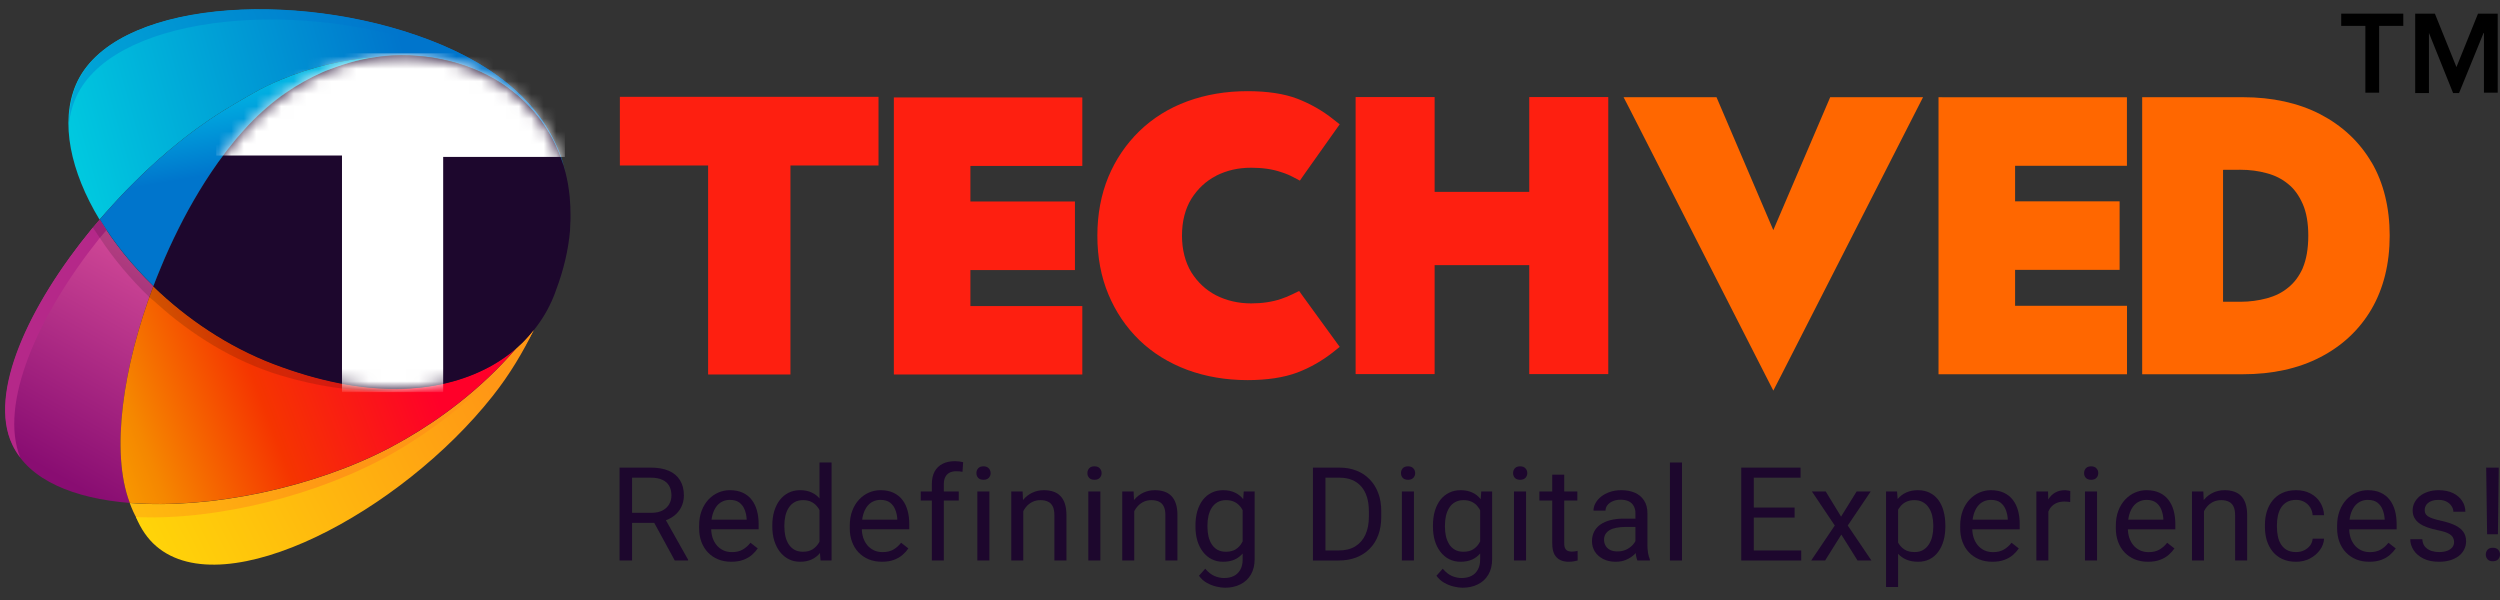
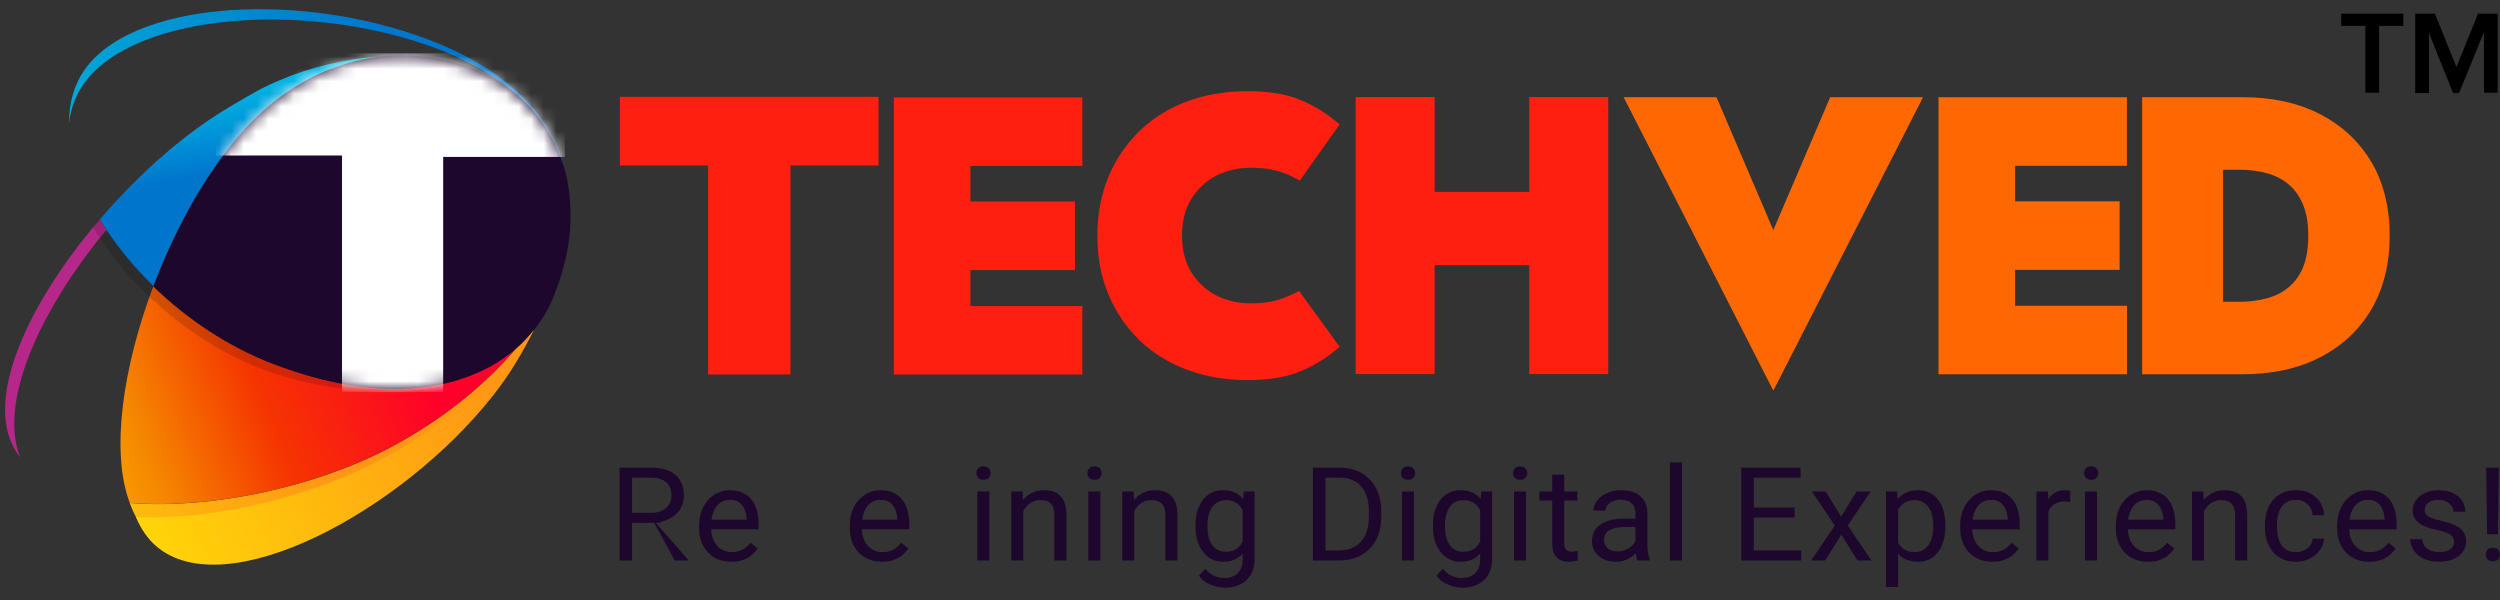
<svg xmlns="http://www.w3.org/2000/svg" width="200" height="48" viewBox="0 0 200 48" fill="none">
  <rect x="0" y="0" width="200" height="48" fill="#333333" stroke="none" />
  <g clip-path="url(#clip0_4099_60082)">
-     <path d="M45.245 13.802C44.454 10.707 42.572 8.225 40.066 6.625C37.227 4.805 33.619 4.113 30.174 4.541C30.494 4.514 30.807 4.498 31.125 4.488C30.354 4.531 29.585 4.636 28.836 4.792C28.791 4.801 28.752 4.811 28.712 4.821C28.47 4.873 28.228 4.931 28.002 4.989C27.816 5.038 27.63 5.092 27.449 5.152C27.381 5.172 27.319 5.198 27.256 5.218C27.279 5.219 27.302 5.203 27.33 5.198C27.273 5.218 27.211 5.238 27.154 5.259C26.827 5.364 26.509 5.486 26.192 5.613C26.084 5.654 25.982 5.7 25.874 5.746C25.846 5.757 25.812 5.761 25.784 5.771C25.863 5.735 25.943 5.699 26.022 5.663C27.323 5.092 28.721 4.726 30.146 4.551C28.814 4.651 27.483 4.857 26.187 5.166C24.919 5.475 23.675 5.869 22.472 6.377C21.717 6.695 20.961 7.046 20.248 7.461C20.065 7.565 19.882 7.67 19.7 7.77C19.083 8.126 18.478 8.478 17.872 8.852C17.683 8.967 17.5 9.083 17.317 9.205C17.134 9.321 16.945 9.448 16.761 9.57C16.389 9.824 16.021 10.084 15.654 10.349C15.407 10.53 15.159 10.716 14.918 10.903C14.475 11.249 14.037 11.602 13.598 11.971C13.518 12.029 13.437 12.099 13.356 12.174C13.172 12.329 12.981 12.495 12.796 12.661C12.756 12.688 12.716 12.72 12.68 12.763C12.455 12.956 12.236 13.155 12.021 13.359C11.778 13.579 11.541 13.799 11.32 14.02C11.14 14.192 10.961 14.364 10.787 14.542C10.3 15.015 9.834 15.495 9.38 15.992C9.252 16.127 9.129 16.262 9.007 16.398C8.809 16.608 8.622 16.819 8.436 17.03C8.278 17.208 8.121 17.387 7.963 17.571C5.647 13.741 4.783 9.782 6.071 6.773C8.945 0.099 23.516 -0.909 34.302 3.189C41.07 5.763 44.222 9.619 45.245 13.802Z" fill="url(#paint0_linear_4099_60082)" />
    <path d="M42.71 26.399C41.814 28.076 40.702 29.84 39.235 31.573C31.605 40.553 17.22 47.625 11.844 42.644C11.187 42.032 10.727 41.197 10.379 40.239C16.858 40.761 25.188 38.983 31.229 35.797C31.622 35.588 32.027 35.363 32.455 35.117C35.133 33.57 38.422 31.207 41.285 27.883C41.649 27.567 41.986 27.238 42.306 26.882C42.446 26.725 42.581 26.568 42.71 26.405L42.71 26.399Z" fill="url(#paint1_linear_4099_60082)" />
-     <path d="M10.379 40.236C5.927 39.875 2.342 38.429 0.999 35.604C-1.027 31.355 2.558 23.909 7.988 17.557C9.106 19.406 10.561 21.218 12.273 22.883C9.818 29.382 8.838 36.173 10.379 40.23L10.379 40.236Z" fill="url(#paint2_linear_4099_60082)" />
    <path d="M41.287 27.872C38.424 31.197 35.134 33.559 32.457 35.106C32.028 35.359 31.623 35.584 31.23 35.787C25.196 38.973 16.859 40.751 10.381 40.229C8.839 36.171 9.819 29.381 12.274 22.881C12.274 22.881 12.273 22.898 12.273 22.904C14.948 25.495 18.247 27.718 21.878 29.11C29.262 31.931 35.106 31.517 39.143 29.345C39.228 29.298 39.314 29.251 39.399 29.204C40.067 28.821 40.704 28.376 41.287 27.867L41.287 27.872Z" fill="url(#paint3_linear_4099_60082)" />
    <path d="M45.63 17.714L45.628 17.77C45.624 17.876 45.62 17.988 45.615 18.1C45.611 18.211 45.607 18.328 45.602 18.446C45.471 19.962 45.103 21.575 44.469 23.245C44.418 23.406 44.356 23.565 44.289 23.725C43.894 24.7 43.363 25.596 42.712 26.405C42.583 26.568 42.449 26.725 42.309 26.881C41.988 27.238 41.646 27.566 41.288 27.883C40.704 28.392 40.073 28.837 39.4 29.22C39.314 29.267 39.229 29.314 39.143 29.361C35.107 31.533 29.262 31.947 21.878 29.125C18.247 27.734 14.949 25.51 12.273 22.919C12.273 22.919 12.274 22.908 12.274 22.903C12.455 22.418 12.646 21.938 12.843 21.459C12.954 21.189 13.07 20.92 13.187 20.656C13.419 20.122 13.657 19.595 13.906 19.067C14.161 18.54 14.421 18.03 14.68 17.52C14.813 17.262 14.951 17.01 15.089 16.764C15.365 16.26 15.652 15.773 15.938 15.292C16.587 14.226 17.268 13.212 17.98 12.266C18.145 12.049 18.309 11.832 18.479 11.631C18.643 11.425 18.813 11.219 18.983 11.019C19.275 10.672 19.578 10.342 19.875 10.018C20.794 9.063 21.804 8.191 22.889 7.432C23.99 6.664 25.177 6.004 26.429 5.527C26.718 5.415 27.012 5.314 27.306 5.219C27.295 5.219 27.278 5.224 27.266 5.229C27.435 5.196 27.605 5.119 27.775 5.069C27.973 5.01 28.175 4.962 28.373 4.913C28.773 4.817 29.178 4.732 29.589 4.652C29.78 4.615 29.977 4.583 30.173 4.557C33.617 4.124 37.225 4.827 40.064 6.641C42.571 8.241 44.447 10.723 45.244 13.819C45.278 13.954 45.306 14.089 45.34 14.23C45.373 14.377 45.401 14.524 45.429 14.67C45.488 15.019 45.536 15.362 45.573 15.71C45.62 16.232 45.645 16.747 45.642 17.267C45.636 17.424 45.641 17.581 45.635 17.737L45.63 17.714Z" fill="#1D072D" />
    <path d="M30.152 4.546C30.113 4.55 30.073 4.554 30.034 4.564L29.984 4.562C30.04 4.553 30.096 4.549 30.152 4.546Z" fill="#3D67A6" />
    <path d="M30.033 4.561C28.647 4.743 27.301 5.195 26.038 5.672C25.953 5.702 25.878 5.744 25.799 5.78C23.811 6.672 21.871 7.9 19.875 10.005C19.578 10.329 19.275 10.659 18.983 11.005C18.971 11.011 18.965 11.022 18.96 11.027C18.93 11.059 18.907 11.092 18.878 11.124C18.743 11.287 18.614 11.45 18.485 11.618C18.315 11.819 18.151 12.036 17.986 12.254C17.269 13.194 16.588 14.208 15.938 15.279C15.652 15.755 15.365 16.247 15.089 16.745C14.951 16.997 14.813 17.249 14.68 17.507C14.415 18.011 14.155 18.527 13.906 19.054C13.652 19.576 13.414 20.109 13.181 20.637C13.07 20.907 12.954 21.176 12.843 21.446C12.641 21.919 12.455 22.399 12.269 22.878C10.552 21.219 9.103 19.402 7.984 17.558C8.142 17.374 8.294 17.195 8.452 17.017C8.639 16.8 8.825 16.589 9.023 16.379C9.146 16.249 9.268 16.114 9.396 15.979C9.845 15.482 10.316 15.002 10.797 14.529C10.971 14.351 11.151 14.179 11.331 14.007C11.557 13.786 11.794 13.566 12.037 13.346C12.246 13.141 12.466 12.943 12.691 12.75C12.726 12.707 12.754 12.697 12.806 12.654C12.991 12.488 13.182 12.321 13.367 12.166C13.442 12.091 13.523 12.021 13.603 11.963C14.042 11.594 14.485 11.242 14.923 10.895C15.17 10.709 15.417 10.522 15.664 10.342C15.716 10.305 15.762 10.273 15.813 10.236C16.129 10.007 16.45 9.785 16.771 9.562C16.955 9.44 17.144 9.313 17.327 9.197C17.505 9.076 17.688 8.965 17.876 8.849C18.482 8.475 19.088 8.118 19.704 7.767C19.887 7.668 20.064 7.563 20.247 7.458C20.966 7.044 21.716 6.687 22.477 6.375C23.68 5.867 24.923 5.473 26.191 5.163C27.431 4.864 28.706 4.661 29.983 4.559L30.033 4.561Z" fill="url(#paint4_linear_4099_60082)" />
    <path d="M8.521 18.41L7.979 17.567C7.979 17.567 7.394 18.244 7.371 18.271C2.289 24.435 -0.968 31.463 0.975 35.547C1.15 35.923 1.366 36.272 1.616 36.595C-0.086 32.347 2.952 25.338 7.949 19.071C7.961 19.054 8.101 18.886 8.515 18.416L8.521 18.41Z" fill="#B52889" />
    <path d="M44.865 12.502C44.865 12.502 44.85 12.463 44.845 12.44C44.835 12.412 44.83 12.383 44.815 12.36C44.774 12.247 44.734 12.139 44.688 12.026C44.688 12.02 44.683 12.014 44.677 12.009C43.253 8.537 40.118 5.397 34.352 3.192C23.573 -0.929 8.991 0.063 6.129 6.72C5.718 7.671 5.521 8.721 5.523 9.834C5.597 9.227 5.743 8.634 5.959 8.078C8.591 1.322 23.125 -0.174 34.036 3.56C36.918 4.548 39.171 5.781 40.892 7.189C40.903 7.2 40.919 7.212 40.93 7.224C41.028 7.294 41.131 7.377 41.223 7.458C41.44 7.629 41.65 7.81 41.85 8.003C41.99 8.131 42.124 8.259 42.248 8.398C42.913 9.083 43.493 9.844 43.969 10.678C43.985 10.701 44 10.73 44.016 10.759C44.09 10.879 44.147 10.993 44.215 11.113C44.288 11.25 44.355 11.387 44.417 11.523C44.474 11.643 44.519 11.757 44.571 11.876C44.581 11.893 44.586 11.904 44.591 11.921C44.612 11.956 44.622 11.99 44.643 12.024C44.668 12.092 44.705 12.166 44.73 12.234C44.791 12.388 44.852 12.541 44.908 12.7C44.973 12.887 45.033 13.068 45.093 13.255C45.025 13 44.93 12.7 44.873 12.53L44.865 12.502Z" fill="url(#paint5_linear_4099_60082)" />
    <path opacity="0.15" d="M21.868 29.094C21.389 28.902 20.916 28.711 20.456 28.503C20.302 28.43 20.143 28.362 19.989 28.284C19.918 28.248 19.852 28.217 19.776 28.181C19.584 28.089 19.403 27.999 19.217 27.896C19.14 27.854 19.064 27.823 18.987 27.776C18.911 27.734 18.839 27.697 18.757 27.655C18.741 27.643 18.719 27.631 18.703 27.619C18.533 27.529 18.38 27.439 18.216 27.349C18.091 27.277 17.959 27.205 17.84 27.128C17.725 27.062 17.605 26.985 17.49 26.913C17.25 26.764 17.01 26.621 16.776 26.461C16.618 26.365 16.471 26.265 16.319 26.164C16.248 26.111 16.177 26.069 16.107 26.016C15.96 25.915 15.813 25.814 15.672 25.708C15.536 25.619 15.411 25.525 15.286 25.425C15.145 25.325 15.009 25.224 14.874 25.119C14.527 24.859 14.196 24.589 13.866 24.308C13.71 24.179 13.553 24.045 13.407 23.91C13.218 23.752 13.04 23.589 12.862 23.42C12.663 23.233 12.463 23.047 12.269 22.86C12.27 22.855 12.27 22.849 12.27 22.844L12.264 22.843C11.888 22.471 11.523 22.099 11.174 21.717C11.019 21.554 10.869 21.386 10.724 21.219C10.564 21.039 10.403 20.854 10.254 20.669C9.63 19.924 9.051 19.153 8.544 18.384C8.444 18.24 8.354 18.091 8.259 17.948C8.164 17.804 8.075 17.661 7.985 17.518C7.874 17.654 7.763 17.778 7.647 17.913C7.57 18.005 7.494 18.098 7.418 18.195C7.624 18.5 7.841 18.816 7.978 19.017C9.017 20.611 10.42 22.303 11.934 23.753C12.133 23.951 12.313 24.059 12.523 24.262C15.285 26.762 18.72 28.912 22.446 30.033C28.666 31.915 32.734 31.076 32.734 31.076C32.734 31.076 27.866 31.521 21.856 29.099L21.868 29.094Z" fill="#0D0D0C" />
    <path d="M42.702 26.4C41.866 28.107 40.82 29.912 39.406 31.693C32.096 40.937 18.033 48.479 12.489 43.687C11.808 43.102 11.269 42.309 10.875 41.366C17.368 41.659 25.632 39.588 31.552 36.19C31.934 35.97 32.334 35.728 32.752 35.464C35.372 33.825 38.582 31.348 41.326 27.924C41.679 27.597 42.005 27.251 42.315 26.888C42.45 26.726 42.579 26.569 42.702 26.4Z" fill="url(#paint6_linear_4099_60082)" />
    <mask id="mask0_4099_60082" style="mask-type:alpha" maskUnits="userSpaceOnUse" x="12" y="4" width="34" height="28">
      <path d="M45.63 17.711L45.628 17.767C45.624 17.873 45.62 17.985 45.615 18.096C45.611 18.208 45.606 18.325 45.602 18.442C45.471 19.959 45.102 21.572 44.469 23.242C44.418 23.402 44.356 23.562 44.289 23.722C43.894 24.696 43.363 25.593 42.712 26.401C42.583 26.564 42.449 26.721 42.309 26.878C41.988 27.235 41.646 27.563 41.288 27.879C40.704 28.388 40.073 28.834 39.4 29.216C39.314 29.263 39.229 29.31 39.143 29.357C35.107 31.529 29.263 31.943 21.878 29.121C18.247 27.729 14.949 25.506 12.273 22.915C12.273 22.915 12.274 22.904 12.274 22.898C12.455 22.413 12.646 21.934 12.843 21.455C12.954 21.185 13.07 20.915 13.186 20.651C13.419 20.118 13.657 19.59 13.906 19.063C14.161 18.536 14.42 18.026 14.68 17.515C14.813 17.258 14.951 17.006 15.088 16.759C15.365 16.255 15.651 15.769 15.938 15.287C16.587 14.222 17.268 13.208 17.98 12.262C18.144 12.045 18.309 11.827 18.479 11.627C18.643 11.421 18.812 11.215 18.982 11.014C19.274 10.668 19.578 10.338 19.875 10.014C20.793 9.059 21.804 8.186 22.888 7.428C23.989 6.659 25.176 6 26.428 5.523C26.717 5.411 27.011 5.31 27.305 5.215C27.294 5.215 27.277 5.22 27.266 5.225C27.434 5.192 27.605 5.115 27.774 5.065C27.972 5.006 28.175 4.958 28.372 4.909C28.772 4.813 29.177 4.728 29.588 4.648C29.779 4.611 29.976 4.579 30.172 4.553C33.617 4.12 37.224 4.823 40.064 6.638C42.571 8.238 44.446 10.72 45.243 13.815C45.277 13.951 45.305 14.086 45.339 14.227C45.373 14.374 45.401 14.52 45.428 14.667C45.488 15.016 45.536 15.359 45.573 15.707C45.62 16.229 45.645 16.744 45.642 17.264C45.636 17.42 45.641 17.577 45.635 17.733L45.63 17.711Z" fill="#1D072D" />
    </mask>
    <g mask="url(#mask0_4099_60082)">
      <path d="M45.155 12.553H35.454V31.371H27.359V12.441H17.301V4.266H45.192V12.553H45.155Z" fill="white" />
    </g>
    <path d="M189.724 12.991C188.759 11.339 187.369 10.049 185.611 9.133C183.87 8.237 181.786 7.776 179.425 7.776H171.375V29.94H179.425C181.786 29.94 183.87 29.485 185.611 28.582C187.369 27.679 188.759 26.377 189.724 24.724C190.689 23.06 191.175 21.082 191.175 18.852C191.175 16.622 190.689 14.625 189.724 12.979V12.991ZM184.221 21.45C183.932 22.095 183.544 22.617 183.058 23.004C182.573 23.41 182.007 23.686 181.349 23.864C180.679 24.043 179.971 24.141 179.246 24.141H177.844V13.587L179.246 13.581C179.971 13.581 180.679 13.673 181.343 13.857C181.994 14.029 182.567 14.318 183.04 14.711C183.532 15.098 183.919 15.639 184.214 16.308C184.515 16.978 184.663 17.838 184.663 18.864C184.663 19.89 184.509 20.768 184.214 21.456L184.221 21.45Z" fill="#FF6700" />
    <path d="M141.865 18.409L137.321 7.776H129.893H129.887L130.391 8.753L141.274 30.093L141.865 31.248L142.461 30.093L153.345 8.753L153.843 7.776H153.837H146.416L141.865 18.409Z" fill="#FF6700" />
    <path d="M170.154 13.255V7.782H155.746L155.082 7.776V29.94H170.16V24.466H161.207V21.591H169.569V16.106H161.207V13.262H170.16L170.154 13.255Z" fill="#FF6700" />
    <path fill-rule="evenodd" clip-rule="evenodd" d="M122.34 7.764V15.35H114.77V7.764H108.449V29.927H114.77V21.211H122.34V29.927H128.661V7.764H122.34Z" fill="#FE1F10" />
    <path fill-rule="evenodd" clip-rule="evenodd" d="M97.295 14.056C98.15 13.626 99.06 13.418 100.099 13.418C101.003 13.418 101.809 13.534 102.485 13.768C102.854 13.884 103.173 14.013 103.475 14.179L103.991 14.45L104.323 13.97L106.808 10.463L107.176 9.947L106.678 9.554C105.806 8.853 104.834 8.307 103.795 7.901C102.737 7.496 101.391 7.293 99.798 7.293C98.064 7.293 96.453 7.569 94.99 8.104C93.508 8.644 92.222 9.455 91.153 10.487C90.089 11.525 89.246 12.76 88.668 14.155C88.09 15.555 87.789 17.134 87.789 18.854C87.789 20.574 88.084 22.141 88.668 23.541C89.253 24.948 90.089 26.183 91.153 27.215C92.216 28.241 93.508 29.039 94.99 29.592C96.465 30.133 98.082 30.409 99.798 30.409C101.378 30.409 102.725 30.2 103.789 29.801C104.827 29.408 105.794 28.849 106.672 28.155L107.176 27.749L106.796 27.227L104.256 23.732L103.93 23.277L103.432 23.523C103.113 23.682 102.793 23.811 102.479 23.916C101.784 24.149 100.984 24.272 100.093 24.272C99.079 24.272 98.138 24.057 97.289 23.627C96.471 23.203 95.826 22.601 95.309 21.79C94.817 20.973 94.559 19.978 94.559 18.848C94.559 17.718 94.811 16.71 95.309 15.905C95.826 15.088 96.478 14.48 97.295 14.062V14.056ZM93.889 18.848C93.889 18.848 93.889 18.811 93.889 18.793C93.889 18.811 93.889 18.829 93.889 18.848ZM88.453 18.848C88.453 18.928 88.459 19.008 88.466 19.087C88.466 19.008 88.453 18.928 88.453 18.848Z" fill="#FE1F10" />
    <path fill-rule="evenodd" clip-rule="evenodd" d="M71.508 29.959H86.585V24.486H77.632V21.605H85.995V16.119H77.632V13.275H86.585V7.795H71.508V29.959Z" fill="#FE1F10" />
    <path fill-rule="evenodd" clip-rule="evenodd" d="M70.281 13.238H63.235V29.959H56.649V13.238H49.59V7.747H70.281V13.238Z" fill="#FE1F10" />
-     <path d="M75.506 44.838H74.547V38.735C74.547 38.337 74.62 38.002 74.765 37.73C74.913 37.454 75.126 37.246 75.403 37.107C75.679 36.964 76.008 36.893 76.388 36.893C76.499 36.893 76.609 36.899 76.72 36.913C76.834 36.927 76.945 36.947 77.052 36.974L77 37.745C76.927 37.728 76.844 37.716 76.751 37.709C76.661 37.702 76.571 37.699 76.481 37.699C76.277 37.699 76.101 37.74 75.952 37.821C75.807 37.9 75.697 38.015 75.621 38.168C75.544 38.322 75.506 38.51 75.506 38.735V44.838ZM76.699 39.317V40.041H73.66V39.317H76.699Z" fill="#1D072D" />
    <path d="M70.558 44.94C70.167 44.94 69.813 44.875 69.495 44.746C69.18 44.613 68.909 44.428 68.681 44.19C68.456 43.951 68.283 43.669 68.162 43.342C68.041 43.016 67.981 42.659 67.981 42.271V42.056C67.981 41.607 68.048 41.208 68.183 40.857C68.317 40.503 68.501 40.204 68.733 39.959C68.964 39.714 69.227 39.529 69.521 39.403C69.815 39.277 70.119 39.214 70.433 39.214C70.835 39.214 71.18 39.282 71.471 39.418C71.765 39.554 72.005 39.745 72.192 39.99C72.378 40.231 72.517 40.517 72.607 40.847C72.697 41.173 72.742 41.531 72.742 41.919V42.342H68.551V41.572H71.782V41.5C71.768 41.255 71.716 41.017 71.626 40.786C71.54 40.554 71.402 40.364 71.212 40.214C71.021 40.065 70.762 39.99 70.433 39.99C70.216 39.99 70.015 40.035 69.832 40.127C69.649 40.216 69.491 40.349 69.36 40.525C69.229 40.702 69.127 40.918 69.054 41.173C68.981 41.429 68.945 41.723 68.945 42.056V42.271C68.945 42.533 68.981 42.779 69.054 43.011C69.13 43.239 69.239 43.439 69.381 43.613C69.526 43.786 69.701 43.922 69.905 44.021C70.112 44.12 70.347 44.169 70.61 44.169C70.949 44.169 71.236 44.101 71.471 43.965C71.706 43.829 71.912 43.647 72.088 43.419L72.669 43.873C72.548 44.053 72.394 44.225 72.207 44.389C72.02 44.552 71.791 44.684 71.517 44.787C71.248 44.889 70.928 44.94 70.558 44.94Z" fill="#1D072D" />
-     <path d="M65.561 43.766V36.999H66.525V44.838H65.644L65.561 43.766ZM61.785 42.139V42.031C61.785 41.609 61.837 41.227 61.941 40.883C62.048 40.536 62.198 40.238 62.392 39.99C62.589 39.742 62.822 39.551 63.092 39.418C63.365 39.282 63.669 39.214 64.005 39.214C64.358 39.214 64.665 39.276 64.928 39.398C65.194 39.517 65.419 39.692 65.602 39.924C65.789 40.152 65.936 40.427 66.043 40.75C66.15 41.074 66.225 41.439 66.266 41.848V42.317C66.228 42.722 66.154 43.086 66.043 43.409C65.936 43.732 65.789 44.008 65.602 44.236C65.419 44.464 65.194 44.639 64.928 44.761C64.662 44.881 64.351 44.94 63.994 44.94C63.666 44.94 63.365 44.87 63.092 44.731C62.822 44.592 62.589 44.396 62.392 44.144C62.198 43.892 62.048 43.596 61.941 43.256C61.837 42.912 61.785 42.54 61.785 42.139ZM62.75 42.031V42.139C62.75 42.414 62.777 42.673 62.833 42.914C62.892 43.156 62.981 43.368 63.102 43.552C63.223 43.736 63.377 43.88 63.564 43.986C63.751 44.088 63.974 44.139 64.233 44.139C64.551 44.139 64.812 44.073 65.016 43.94C65.224 43.807 65.389 43.632 65.514 43.414C65.638 43.197 65.735 42.96 65.804 42.705V41.475C65.763 41.288 65.703 41.108 65.623 40.934C65.547 40.757 65.447 40.601 65.322 40.465C65.201 40.325 65.051 40.215 64.871 40.133C64.695 40.051 64.486 40.01 64.243 40.01C63.981 40.01 63.754 40.065 63.564 40.174C63.377 40.279 63.223 40.425 63.102 40.613C62.981 40.796 62.892 41.011 62.833 41.256C62.777 41.497 62.75 41.756 62.75 42.031Z" fill="#1D072D" />
    <path d="M58.507 44.94C58.117 44.94 57.762 44.875 57.444 44.746C57.13 44.613 56.858 44.428 56.63 44.19C56.405 43.951 56.232 43.669 56.111 43.342C55.99 43.016 55.93 42.659 55.93 42.271V42.056C55.93 41.607 55.997 41.208 56.132 40.857C56.267 40.503 56.45 40.204 56.682 39.959C56.913 39.714 57.176 39.529 57.47 39.403C57.764 39.277 58.068 39.214 58.383 39.214C58.784 39.214 59.13 39.282 59.42 39.418C59.714 39.554 59.954 39.745 60.141 39.99C60.328 40.231 60.466 40.517 60.556 40.847C60.646 41.173 60.691 41.531 60.691 41.919V42.342H56.5V41.572H59.731V41.5C59.717 41.255 59.666 41.017 59.576 40.786C59.489 40.554 59.351 40.364 59.161 40.214C58.971 40.065 58.711 39.99 58.383 39.99C58.165 39.99 57.965 40.035 57.781 40.127C57.598 40.216 57.441 40.349 57.309 40.525C57.178 40.702 57.076 40.918 57.003 41.173C56.931 41.429 56.894 41.723 56.894 42.056V42.271C56.894 42.533 56.931 42.779 57.003 43.011C57.079 43.239 57.188 43.439 57.33 43.613C57.475 43.786 57.65 43.922 57.854 44.021C58.061 44.12 58.296 44.169 58.559 44.169C58.898 44.169 59.185 44.101 59.42 43.965C59.655 43.829 59.861 43.647 60.037 43.419L60.618 43.873C60.497 44.053 60.343 44.225 60.157 44.389C59.97 44.552 59.74 44.684 59.467 44.787C59.197 44.889 58.877 44.94 58.507 44.94Z" fill="#1D072D" />
-     <path d="M49.566 37.408H52.066C52.633 37.408 53.112 37.493 53.503 37.663C53.897 37.833 54.196 38.085 54.4 38.418C54.607 38.748 54.711 39.155 54.711 39.638C54.711 39.978 54.64 40.289 54.498 40.572C54.36 40.851 54.16 41.089 53.897 41.286C53.638 41.48 53.326 41.625 52.963 41.72L52.683 41.827H50.334L50.324 41.026H52.097C52.457 41.026 52.756 40.965 52.994 40.842C53.233 40.716 53.413 40.548 53.534 40.337C53.655 40.126 53.715 39.893 53.715 39.638C53.715 39.352 53.658 39.102 53.544 38.888C53.43 38.673 53.25 38.508 53.005 38.393C52.763 38.274 52.45 38.214 52.066 38.214H50.567V44.838H49.566V37.408ZM53.98 44.838L52.144 41.47L53.186 41.465L55.048 44.777V44.838H53.98Z" fill="#1D072D" />
+     <path d="M49.566 37.408H52.066C52.633 37.408 53.112 37.493 53.503 37.663C53.897 37.833 54.196 38.085 54.4 38.418C54.607 38.748 54.711 39.155 54.711 39.638C54.711 39.978 54.64 40.289 54.498 40.572C54.36 40.851 54.16 41.089 53.897 41.286C53.638 41.48 53.326 41.625 52.963 41.72L52.683 41.827H50.334L50.324 41.026H52.097C52.457 41.026 52.756 40.965 52.994 40.842C53.233 40.716 53.413 40.548 53.534 40.337C53.655 40.126 53.715 39.893 53.715 39.638C53.715 39.352 53.658 39.102 53.544 38.888C53.43 38.673 53.25 38.508 53.005 38.393C52.763 38.274 52.45 38.214 52.066 38.214H50.567V44.838H49.566V37.408ZM53.98 44.838L52.144 41.47L55.048 44.777V44.838H53.98Z" fill="#1D072D" />
    <path d="M199.901 37.409L199.833 42.742H198.968L198.895 37.409H199.901ZM198.863 44.365C198.863 44.212 198.91 44.083 199.003 43.977C199.101 43.872 199.242 43.819 199.429 43.819C199.612 43.819 199.752 43.872 199.849 43.977C199.95 44.083 199.999 44.212 199.999 44.365C199.999 44.511 199.95 44.637 199.849 44.743C199.752 44.848 199.612 44.901 199.429 44.901C199.242 44.901 199.101 44.848 199.003 44.743C198.91 44.637 198.863 44.511 198.863 44.365Z" fill="#1D072D" />
    <path d="M196.326 43.374C196.326 43.238 196.295 43.112 196.233 42.997C196.174 42.878 196.052 42.771 195.865 42.675C195.682 42.577 195.405 42.492 195.035 42.42C194.724 42.355 194.443 42.279 194.19 42.191C193.941 42.102 193.728 41.995 193.552 41.869C193.379 41.743 193.246 41.595 193.152 41.425C193.059 41.255 193.012 41.056 193.012 40.828C193.012 40.61 193.061 40.404 193.158 40.211C193.258 40.017 193.398 39.845 193.578 39.695C193.761 39.545 193.98 39.428 194.237 39.343C194.492 39.258 194.778 39.215 195.093 39.215C195.542 39.215 195.926 39.294 196.244 39.45C196.562 39.607 196.805 39.816 196.975 40.078C197.144 40.336 197.229 40.624 197.229 40.94H196.27C196.27 40.787 196.223 40.639 196.129 40.496C196.04 40.35 195.907 40.229 195.73 40.134C195.557 40.039 195.345 39.991 195.093 39.991C194.826 39.991 194.61 40.032 194.444 40.114C194.282 40.192 194.162 40.292 194.086 40.415C194.013 40.537 193.977 40.666 193.977 40.802C193.977 40.904 193.994 40.996 194.029 41.078C194.067 41.156 194.132 41.229 194.226 41.297C194.319 41.362 194.451 41.423 194.621 41.481C194.789 41.539 195.006 41.597 195.269 41.655C195.729 41.757 196.107 41.879 196.405 42.022C196.702 42.165 196.923 42.34 197.068 42.548C197.214 42.755 197.287 43.007 197.287 43.303C197.287 43.545 197.234 43.766 197.13 43.966C197.03 44.167 196.883 44.341 196.69 44.487C196.499 44.63 196.272 44.742 196.005 44.824C195.743 44.902 195.447 44.941 195.119 44.941C194.623 44.941 194.205 44.854 193.863 44.681C193.521 44.507 193.262 44.283 193.085 44.007C192.909 43.732 192.82 43.441 192.82 43.135H193.786C193.799 43.393 193.875 43.599 194.013 43.752C194.152 43.902 194.321 44.009 194.522 44.074C194.722 44.135 194.921 44.165 195.119 44.165C195.381 44.165 195.601 44.131 195.777 44.063C195.956 43.995 196.094 43.902 196.186 43.783C196.28 43.664 196.326 43.528 196.326 43.374Z" fill="#1D072D" />
    <path d="M189.546 44.941C189.156 44.941 188.802 44.877 188.484 44.747C188.169 44.614 187.897 44.429 187.67 44.191C187.445 43.953 187.272 43.67 187.151 43.344C187.029 43.017 186.969 42.66 186.969 42.272V42.058C186.969 41.609 187.036 41.209 187.172 40.859C187.306 40.505 187.49 40.205 187.721 39.96C187.953 39.715 188.215 39.53 188.51 39.404C188.803 39.278 189.108 39.215 189.422 39.215C189.824 39.215 190.169 39.283 190.46 39.419C190.753 39.556 190.994 39.746 191.18 39.991C191.367 40.233 191.506 40.518 191.595 40.848C191.685 41.175 191.73 41.532 191.73 41.92V42.344H187.539V41.573H190.771V41.502C190.757 41.257 190.704 41.019 190.615 40.787C190.528 40.556 190.39 40.365 190.2 40.215C190.01 40.066 189.751 39.991 189.422 39.991C189.204 39.991 189.004 40.037 188.821 40.129C188.638 40.217 188.48 40.35 188.348 40.527C188.217 40.704 188.115 40.92 188.042 41.175C187.97 41.43 187.934 41.724 187.934 42.058V42.272C187.934 42.534 187.97 42.781 188.042 43.012C188.119 43.24 188.227 43.441 188.369 43.614C188.514 43.788 188.689 43.924 188.893 44.023C189.101 44.121 189.336 44.171 189.598 44.171C189.937 44.171 190.224 44.102 190.46 43.966C190.694 43.83 190.9 43.648 191.076 43.42L191.658 43.875C191.536 44.055 191.382 44.227 191.195 44.39C191.01 44.553 190.779 44.686 190.507 44.788C190.236 44.89 189.916 44.941 189.546 44.941Z" fill="#1D072D" />
    <path d="M183.69 44.165C183.919 44.165 184.13 44.12 184.324 44.028C184.516 43.936 184.675 43.81 184.801 43.65C184.925 43.487 184.996 43.301 185.012 43.094H185.926C185.908 43.42 185.796 43.725 185.589 44.007C185.384 44.286 185.117 44.512 184.785 44.686C184.453 44.856 184.088 44.941 183.69 44.941C183.269 44.941 182.9 44.868 182.586 44.722C182.275 44.575 182.015 44.375 181.808 44.12C181.604 43.864 181.45 43.572 181.346 43.242C181.246 42.908 181.195 42.556 181.195 42.185V41.971C181.195 41.6 181.246 41.25 181.346 40.92C181.45 40.586 181.604 40.292 181.808 40.037C182.015 39.782 182.275 39.581 182.586 39.435C182.9 39.288 183.269 39.215 183.69 39.215C184.13 39.215 184.513 39.304 184.841 39.481C185.17 39.654 185.428 39.892 185.615 40.195C185.805 40.495 185.908 40.835 185.926 41.216H185.012C184.996 40.988 184.93 40.782 184.816 40.598C184.705 40.415 184.553 40.268 184.359 40.16C184.169 40.047 183.946 39.991 183.69 39.991C183.396 39.991 183.15 40.049 182.949 40.164C182.752 40.277 182.594 40.43 182.477 40.624C182.362 40.814 182.28 41.027 182.228 41.262C182.179 41.493 182.156 41.73 182.156 41.971V42.185C182.156 42.427 182.179 42.665 182.228 42.9C182.276 43.135 182.357 43.347 182.472 43.538C182.589 43.728 182.746 43.881 182.944 43.997C183.144 44.109 183.393 44.165 183.69 44.165Z" fill="#1D072D" />
    <path d="M176.319 40.496V44.839H175.359V39.317H176.267L176.319 40.496ZM176.091 41.869L175.691 41.854C175.695 41.476 175.752 41.127 175.862 40.808C175.974 40.484 176.129 40.204 176.33 39.965C176.53 39.727 176.769 39.544 177.045 39.414C177.326 39.282 177.635 39.215 177.974 39.215C178.25 39.215 178.499 39.253 178.72 39.328C178.942 39.399 179.13 39.515 179.286 39.675C179.445 39.834 179.565 40.042 179.649 40.297C179.731 40.549 179.773 40.857 179.773 41.221V44.839H178.809V41.211C178.809 40.922 178.765 40.69 178.678 40.517C178.592 40.34 178.466 40.212 178.3 40.134C178.134 40.052 177.93 40.011 177.688 40.011C177.45 40.011 177.232 40.061 177.034 40.16C176.841 40.258 176.673 40.394 176.531 40.568C176.393 40.741 176.285 40.94 176.205 41.165C176.129 41.386 176.091 41.621 176.091 41.869Z" fill="#1D072D" />
    <path d="M171.843 44.941C171.453 44.941 171.098 44.877 170.78 44.747C170.465 44.614 170.194 44.429 169.965 44.191C169.741 43.953 169.568 43.67 169.448 43.344C169.326 43.017 169.266 42.66 169.266 42.272V42.058C169.266 41.609 169.333 41.209 169.467 40.859C169.603 40.505 169.786 40.205 170.018 39.96C170.25 39.715 170.512 39.53 170.806 39.404C171.1 39.278 171.404 39.215 171.719 39.215C172.12 39.215 172.465 39.283 172.756 39.419C173.05 39.556 173.29 39.746 173.477 39.991C173.663 40.233 173.801 40.518 173.892 40.848C173.981 41.175 174.027 41.532 174.027 41.92V42.344H169.836V41.573H173.067V41.502C173.053 41.257 173.001 41.019 172.912 40.787C172.825 40.556 172.687 40.365 172.496 40.215C172.306 40.066 172.047 39.991 171.719 39.991C171.501 39.991 171.3 40.037 171.118 40.129C170.934 40.217 170.777 40.35 170.645 40.527C170.514 40.704 170.412 40.92 170.339 41.175C170.267 41.43 170.23 41.724 170.23 42.058V42.272C170.23 42.534 170.267 42.781 170.339 43.012C170.416 43.24 170.524 43.441 170.666 43.614C170.811 43.788 170.985 43.924 171.19 44.023C171.397 44.121 171.632 44.171 171.895 44.171C172.234 44.171 172.521 44.102 172.756 43.966C172.991 43.83 173.197 43.648 173.373 43.42L173.954 43.875C173.833 44.055 173.679 44.227 173.492 44.39C173.305 44.553 173.076 44.686 172.802 44.788C172.533 44.89 172.213 44.941 171.843 44.941Z" fill="#1D072D" />
    <path d="M167.763 39.317V44.839H166.799V39.317H167.763ZM166.727 37.852C166.727 37.699 166.773 37.57 166.867 37.464C166.963 37.359 167.105 37.306 167.291 37.306C167.475 37.306 167.615 37.359 167.712 37.464C167.812 37.57 167.862 37.699 167.862 37.852C167.862 37.998 167.812 38.124 167.712 38.23C167.615 38.332 167.475 38.383 167.291 38.383C167.105 38.383 166.963 38.332 166.867 38.23C166.773 38.124 166.727 37.998 166.727 37.852Z" fill="#1D072D" />
    <path d="M163.869 40.185V44.839H162.91V39.317H163.844L163.869 40.185ZM165.623 39.287L165.617 40.164C165.537 40.148 165.462 40.137 165.389 40.134C165.32 40.127 165.24 40.124 165.151 40.124C164.929 40.124 164.734 40.158 164.564 40.226C164.395 40.294 164.251 40.389 164.134 40.512C164.017 40.634 163.923 40.78 163.853 40.95C163.788 41.117 163.745 41.301 163.724 41.502L163.455 41.655C163.455 41.321 163.488 41.008 163.553 40.716C163.622 40.423 163.728 40.164 163.869 39.94C164.012 39.712 164.191 39.535 164.409 39.409C164.63 39.28 164.893 39.215 165.197 39.215C165.266 39.215 165.346 39.224 165.436 39.241C165.525 39.255 165.588 39.27 165.623 39.287Z" fill="#1D072D" />
    <path d="M159.394 44.941C159.003 44.941 158.648 44.877 158.33 44.747C158.016 44.614 157.745 44.429 157.516 44.191C157.292 43.953 157.119 43.67 156.997 43.344C156.877 43.017 156.816 42.66 156.816 42.272V42.058C156.816 41.609 156.884 41.209 157.018 40.859C157.153 40.505 157.336 40.205 157.568 39.96C157.8 39.715 158.063 39.53 158.356 39.404C158.65 39.278 158.955 39.215 159.27 39.215C159.67 39.215 160.016 39.283 160.306 39.419C160.601 39.556 160.84 39.746 161.027 39.991C161.214 40.233 161.352 40.518 161.443 40.848C161.532 41.175 161.577 41.532 161.577 41.92V42.344H157.387V41.573H160.618V41.502C160.604 41.257 160.552 41.019 160.463 40.787C160.376 40.556 160.237 40.365 160.047 40.215C159.857 40.066 159.598 39.991 159.27 39.991C159.051 39.991 158.851 40.037 158.667 40.129C158.484 40.217 158.327 40.35 158.196 40.527C158.064 40.704 157.963 40.92 157.89 41.175C157.817 41.43 157.781 41.724 157.781 42.058V42.272C157.781 42.534 157.817 42.781 157.89 43.012C157.966 43.24 158.075 43.441 158.216 43.614C158.362 43.788 158.536 43.924 158.74 44.023C158.948 44.121 159.183 44.171 159.446 44.171C159.785 44.171 160.072 44.102 160.306 43.966C160.542 43.83 160.748 43.648 160.924 43.42L161.504 43.875C161.383 44.055 161.23 44.227 161.043 44.39C160.856 44.553 160.627 44.686 160.353 44.788C160.084 44.89 159.764 44.941 159.394 44.941Z" fill="#1D072D" />
    <path d="M151.848 40.379V46.962H150.883V39.317H151.765L151.848 40.379ZM155.628 42.032V42.139C155.628 42.541 155.58 42.913 155.483 43.257C155.387 43.597 155.245 43.893 155.058 44.145C154.875 44.397 154.648 44.593 154.379 44.732C154.108 44.871 153.799 44.941 153.45 44.941C153.095 44.941 152.779 44.883 152.506 44.768C152.234 44.652 152.001 44.484 151.811 44.263C151.621 44.041 151.469 43.776 151.355 43.466C151.245 43.157 151.168 42.808 151.126 42.42V41.849C151.168 41.44 151.246 41.075 151.36 40.751C151.474 40.428 151.624 40.153 151.811 39.925C152.001 39.693 152.232 39.518 152.501 39.399C152.77 39.277 153.082 39.215 153.435 39.215C153.787 39.215 154.101 39.283 154.374 39.419C154.646 39.552 154.877 39.743 155.063 39.991C155.25 40.239 155.39 40.537 155.483 40.884C155.58 41.228 155.628 41.611 155.628 42.032ZM154.664 42.139V42.032C154.664 41.757 154.634 41.498 154.576 41.257C154.517 41.012 154.426 40.797 154.301 40.614C154.18 40.426 154.024 40.28 153.834 40.175C153.644 40.066 153.418 40.011 153.154 40.011C152.913 40.011 152.702 40.052 152.522 40.134C152.346 40.215 152.195 40.326 152.071 40.466C151.946 40.602 151.844 40.758 151.765 40.935C151.689 41.109 151.631 41.289 151.594 41.476V42.798C151.663 43.036 151.76 43.261 151.884 43.471C152.008 43.679 152.174 43.847 152.382 43.977C152.59 44.102 152.85 44.165 153.165 44.165C153.425 44.165 153.647 44.113 153.834 44.007C154.024 43.898 154.18 43.75 154.301 43.563C154.426 43.376 154.517 43.162 154.576 42.92C154.634 42.675 154.664 42.415 154.664 42.139Z" fill="#1D072D" />
    <path d="M146.057 39.317L147.286 41.328L148.531 39.317H149.656L147.82 42.042L149.713 44.839H148.603L147.306 42.767L146.01 44.839H144.895L146.782 42.042L144.952 39.317H146.057Z" fill="#1D072D" />
    <path d="M144.098 44.038V44.84H140.1V44.038H144.098ZM140.302 37.409V44.84H139.301V37.409H140.302ZM143.569 40.604V41.405H140.1V40.604H143.569ZM144.046 37.409V38.215H140.1V37.409H144.046Z" fill="#1D072D" />
    <path d="M134.559 37.001V44.839H133.594V37.001H134.559Z" fill="#1D072D" />
    <path d="M130.835 43.895V41.053C130.835 40.835 130.79 40.646 130.699 40.486C130.613 40.323 130.482 40.197 130.306 40.108C130.129 40.02 129.911 39.976 129.652 39.976C129.41 39.976 129.197 40.017 129.014 40.098C128.835 40.18 128.692 40.287 128.589 40.42C128.489 40.552 128.439 40.695 128.439 40.848H127.479C127.479 40.651 127.531 40.455 127.635 40.261C127.738 40.068 127.887 39.892 128.081 39.736C128.278 39.576 128.512 39.45 128.786 39.358C129.062 39.263 129.37 39.215 129.709 39.215C130.117 39.215 130.477 39.283 130.788 39.419C131.103 39.556 131.347 39.761 131.524 40.037C131.704 40.309 131.794 40.651 131.794 41.063V43.635C131.794 43.818 131.81 44.014 131.84 44.222C131.875 44.429 131.925 44.608 131.991 44.758V44.839H130.99C130.942 44.73 130.904 44.586 130.876 44.405C130.848 44.222 130.835 44.051 130.835 43.895ZM131.001 41.491L131.01 42.155H130.041C129.768 42.155 129.524 42.177 129.31 42.221C129.095 42.262 128.916 42.325 128.77 42.41C128.625 42.495 128.514 42.602 128.439 42.731C128.362 42.857 128.325 43.005 128.325 43.175C128.325 43.349 128.364 43.507 128.444 43.65C128.523 43.793 128.643 43.907 128.802 43.992C128.964 44.074 129.163 44.114 129.398 44.114C129.691 44.114 129.951 44.053 130.175 43.931C130.4 43.808 130.579 43.659 130.71 43.482C130.844 43.305 130.917 43.133 130.928 42.966L131.338 43.42C131.314 43.563 131.248 43.721 131.141 43.895C131.033 44.069 130.89 44.235 130.71 44.395C130.533 44.552 130.323 44.683 130.077 44.788C129.836 44.89 129.562 44.941 129.258 44.941C128.877 44.941 128.544 44.868 128.257 44.722C127.974 44.575 127.752 44.38 127.593 44.135C127.438 43.886 127.359 43.609 127.359 43.303C127.359 43.007 127.418 42.747 127.536 42.522C127.654 42.294 127.823 42.105 128.044 41.956C128.266 41.803 128.531 41.687 128.843 41.609C129.155 41.531 129.502 41.491 129.885 41.491H131.001Z" fill="#1D072D" />
    <path d="M126.186 39.317V40.042H123.152V39.317H126.186ZM124.179 37.975H125.139V43.471C125.139 43.658 125.168 43.8 125.227 43.895C125.286 43.99 125.362 44.053 125.456 44.084C125.549 44.114 125.649 44.13 125.756 44.13C125.835 44.13 125.919 44.123 126.005 44.109C126.095 44.092 126.162 44.079 126.207 44.068L126.213 44.839C126.136 44.863 126.036 44.885 125.912 44.905C125.791 44.929 125.643 44.941 125.47 44.941C125.236 44.941 125.02 44.895 124.822 44.803C124.625 44.711 124.468 44.558 124.35 44.344C124.237 44.126 124.179 43.834 124.179 43.466V37.975Z" fill="#1D072D" />
    <path d="M122.085 39.317V44.839H121.119V39.317H122.085ZM121.047 37.852C121.047 37.699 121.094 37.57 121.187 37.464C121.284 37.359 121.426 37.306 121.612 37.306C121.795 37.306 121.936 37.359 122.033 37.464C122.132 37.57 122.183 37.699 122.183 37.852C122.183 37.998 122.132 38.124 122.033 38.23C121.936 38.332 121.795 38.383 121.612 38.383C121.426 38.383 121.284 38.332 121.187 38.23C121.094 38.124 121.047 37.998 121.047 37.852Z" fill="#1D072D" />
    <path d="M118.501 39.317H119.371V44.722C119.371 45.208 119.271 45.623 119.071 45.967C118.87 46.311 118.59 46.571 118.23 46.748C117.874 46.928 117.463 47.018 116.997 47.018C116.803 47.018 116.574 46.988 116.312 46.926C116.052 46.868 115.797 46.768 115.544 46.625C115.295 46.486 115.086 46.297 114.916 46.059L115.42 45.497C115.655 45.776 115.9 45.97 116.156 46.079C116.415 46.188 116.672 46.242 116.924 46.242C117.228 46.242 117.491 46.186 117.712 46.074C117.933 45.962 118.104 45.795 118.225 45.574C118.349 45.356 118.412 45.087 118.412 44.768V40.532L118.501 39.317ZM114.637 42.139V42.032C114.637 41.611 114.686 41.228 114.787 40.884C114.89 40.537 115.037 40.239 115.227 39.991C115.421 39.743 115.655 39.552 115.928 39.419C116.201 39.283 116.508 39.215 116.85 39.215C117.203 39.215 117.511 39.277 117.774 39.399C118.04 39.518 118.265 39.693 118.448 39.925C118.635 40.153 118.782 40.428 118.889 40.751C118.997 41.075 119.071 41.44 119.112 41.849V42.318C119.074 42.723 119 43.087 118.889 43.41C118.782 43.733 118.635 44.009 118.448 44.237C118.265 44.465 118.04 44.64 117.774 44.763C117.507 44.882 117.196 44.941 116.841 44.941C116.506 44.941 116.201 44.871 115.928 44.732C115.659 44.593 115.426 44.397 115.233 44.145C115.039 43.893 114.89 43.597 114.787 43.257C114.686 42.913 114.637 42.541 114.637 42.139ZM115.596 42.032V42.139C115.596 42.415 115.624 42.674 115.678 42.915C115.738 43.157 115.826 43.369 115.943 43.553C116.064 43.737 116.218 43.881 116.405 43.987C116.592 44.089 116.815 44.14 117.074 44.14C117.392 44.14 117.655 44.074 117.862 43.941C118.07 43.808 118.234 43.633 118.355 43.415C118.48 43.197 118.576 42.961 118.646 42.706V41.476C118.607 41.289 118.548 41.109 118.469 40.935C118.393 40.758 118.293 40.602 118.169 40.466C118.047 40.326 117.897 40.215 117.717 40.134C117.537 40.052 117.327 40.011 117.084 40.011C116.822 40.011 116.595 40.066 116.405 40.175C116.218 40.28 116.064 40.426 115.943 40.614C115.826 40.797 115.738 41.012 115.678 41.257C115.624 41.498 115.596 41.757 115.596 42.032Z" fill="#1D072D" />
    <path d="M113.115 39.317V44.839H112.151V39.317H113.115ZM112.078 37.852C112.078 37.699 112.125 37.57 112.218 37.464C112.315 37.359 112.457 37.306 112.643 37.306C112.827 37.306 112.967 37.359 113.063 37.464C113.164 37.57 113.213 37.699 113.213 37.852C113.213 37.998 113.164 38.124 113.063 38.23C112.967 38.332 112.827 38.383 112.643 38.383C112.457 38.383 112.315 38.332 112.218 38.23C112.125 38.124 112.078 37.998 112.078 37.852Z" fill="#1D072D" />
    <path d="M107.078 44.84H105.501L105.512 44.038H107.078C107.618 44.038 108.067 43.928 108.427 43.707C108.787 43.482 109.056 43.169 109.236 42.768C109.419 42.363 109.51 41.89 109.51 41.349V40.895C109.51 40.469 109.459 40.092 109.355 39.762C109.251 39.428 109.099 39.148 108.899 38.92C108.698 38.688 108.453 38.513 108.162 38.394C107.875 38.275 107.545 38.215 107.171 38.215H105.471V37.409H107.171C107.666 37.409 108.118 37.491 108.525 37.654C108.933 37.814 109.284 38.047 109.578 38.353C109.875 38.656 110.104 39.023 110.263 39.456C110.422 39.884 110.501 40.367 110.501 40.905V41.349C110.501 41.886 110.422 42.371 110.263 42.803C110.104 43.232 109.874 43.598 109.573 43.901C109.276 44.203 108.916 44.436 108.494 44.6C108.076 44.76 107.604 44.84 107.078 44.84ZM106.036 37.409V44.84H105.035V37.409H106.036Z" fill="#1D072D" />
    <path d="M99.5 39.317H100.372V44.722C100.372 45.208 100.272 45.623 100.071 45.967C99.87 46.311 99.591 46.571 99.231 46.748C98.875 46.928 98.463 47.018 97.996 47.018C97.803 47.018 97.575 46.988 97.312 46.926C97.052 46.868 96.797 46.768 96.544 46.625C96.295 46.486 96.086 46.297 95.917 46.059L96.42 45.497C96.655 45.776 96.9 45.97 97.156 46.079C97.416 46.188 97.671 46.242 97.924 46.242C98.228 46.242 98.491 46.186 98.712 46.074C98.933 45.962 99.105 45.795 99.226 45.574C99.35 45.356 99.412 45.087 99.412 44.768V40.532L99.5 39.317ZM95.637 42.139V42.032C95.637 41.611 95.687 41.228 95.787 40.884C95.891 40.537 96.038 40.239 96.228 39.991C96.422 39.743 96.655 39.552 96.928 39.419C97.201 39.283 97.509 39.215 97.851 39.215C98.204 39.215 98.512 39.277 98.774 39.399C99.041 39.518 99.265 39.693 99.449 39.925C99.635 40.153 99.783 40.428 99.889 40.751C99.996 41.075 100.071 41.44 100.113 41.849V42.318C100.075 42.723 100 43.087 99.889 43.41C99.783 43.733 99.635 44.009 99.449 44.237C99.265 44.465 99.041 44.64 98.774 44.763C98.508 44.882 98.197 44.941 97.841 44.941C97.505 44.941 97.201 44.871 96.928 44.732C96.658 44.593 96.427 44.397 96.233 44.145C96.04 43.893 95.891 43.597 95.787 43.257C95.687 42.913 95.637 42.541 95.637 42.139ZM96.596 42.032V42.139C96.596 42.415 96.624 42.674 96.679 42.915C96.738 43.157 96.826 43.369 96.944 43.553C97.065 43.737 97.219 43.881 97.405 43.987C97.592 44.089 97.815 44.14 98.074 44.14C98.392 44.14 98.655 44.074 98.863 43.941C99.07 43.808 99.234 43.633 99.355 43.415C99.48 43.197 99.577 42.961 99.645 42.706V41.476C99.608 41.289 99.549 41.109 99.469 40.935C99.393 40.758 99.293 40.602 99.168 40.466C99.048 40.326 98.897 40.215 98.717 40.134C98.538 40.052 98.327 40.011 98.085 40.011C97.822 40.011 97.595 40.066 97.405 40.175C97.219 40.28 97.065 40.426 96.944 40.614C96.826 40.797 96.738 41.012 96.679 41.257C96.624 41.498 96.596 41.757 96.596 42.032Z" fill="#1D072D" />
    <path d="M90.741 40.496V44.839H89.781V39.317H90.689L90.741 40.496ZM90.513 41.869L90.113 41.854C90.117 41.476 90.174 41.127 90.284 40.808C90.395 40.484 90.55 40.204 90.751 39.965C90.952 39.727 91.19 39.544 91.467 39.414C91.747 39.282 92.056 39.215 92.395 39.215C92.672 39.215 92.921 39.253 93.142 39.328C93.363 39.399 93.552 39.515 93.707 39.675C93.866 39.834 93.987 40.042 94.07 40.297C94.153 40.549 94.195 40.857 94.195 41.221V44.839H93.23V41.211C93.23 40.922 93.187 40.69 93.1 40.517C93.014 40.34 92.888 40.212 92.722 40.134C92.556 40.052 92.352 40.011 92.11 40.011C91.871 40.011 91.653 40.061 91.456 40.16C91.263 40.258 91.095 40.394 90.953 40.568C90.815 40.741 90.706 40.94 90.627 41.165C90.55 41.386 90.513 41.621 90.513 41.869Z" fill="#1D072D" />
    <path d="M88.029 39.317V44.839H87.065V39.317H88.029ZM86.992 37.852C86.992 37.699 87.039 37.57 87.132 37.464C87.229 37.359 87.371 37.306 87.558 37.306C87.741 37.306 87.881 37.359 87.978 37.464C88.078 37.57 88.128 37.699 88.128 37.852C88.128 37.998 88.078 38.124 87.978 38.23C87.881 38.332 87.741 38.383 87.558 38.383C87.371 38.383 87.229 38.332 87.132 38.23C87.039 38.124 86.992 37.998 86.992 37.852Z" fill="#1D072D" />
    <path d="M81.862 40.496V44.839H80.902V39.317H81.81L81.862 40.496ZM81.634 41.869L81.234 41.854C81.238 41.476 81.295 41.127 81.405 40.808C81.516 40.484 81.672 40.204 81.872 39.965C82.073 39.727 82.311 39.544 82.588 39.414C82.868 39.282 83.177 39.215 83.516 39.215C83.793 39.215 84.042 39.253 84.263 39.328C84.484 39.399 84.673 39.515 84.828 39.675C84.987 39.834 85.108 40.042 85.191 40.297C85.274 40.549 85.316 40.857 85.316 41.221V44.839H84.351V41.211C84.351 40.922 84.308 40.69 84.222 40.517C84.135 40.34 84.009 40.212 83.843 40.134C83.677 40.052 83.473 40.011 83.231 40.011C82.992 40.011 82.775 40.061 82.578 40.16C82.384 40.258 82.216 40.394 82.074 40.568C81.936 40.741 81.827 40.94 81.748 41.165C81.672 41.386 81.634 41.621 81.634 41.869Z" fill="#1D072D" />
    <path d="M79.151 39.317V44.839H78.186V39.317H79.151ZM78.113 37.852C78.113 37.699 78.16 37.57 78.253 37.464C78.35 37.359 78.492 37.306 78.679 37.306C78.862 37.306 79.002 37.359 79.099 37.464C79.199 37.57 79.249 37.699 79.249 37.852C79.249 37.998 79.199 38.124 79.099 38.23C79.002 38.332 78.862 38.383 78.679 38.383C78.492 38.383 78.35 38.332 78.253 38.23C78.16 38.124 78.113 37.998 78.113 37.852Z" fill="#1D072D" />
    <path d="M189.23 2.071H187.297V1.092H192.264V2.071H190.331V7.415H189.23V2.071Z" fill="black" />
    <path d="M198.687 2.635L196.724 7.445H196.248L194.315 2.635V7.445H193.215V1.092H194.791L196.516 5.367L198.241 1.092H199.816V7.415H198.716V2.635H198.687Z" fill="black" />
  </g>
  <defs>
    <linearGradient id="paint0_linear_4099_60082" x1="32.468" y1="4.54" x2="-3.434" y2="14.827" gradientUnits="userSpaceOnUse">
      <stop stop-color="#0075CC" />
      <stop offset="1" stop-color="#00E6E6" />
    </linearGradient>
    <linearGradient id="paint1_linear_4099_60082" x1="-17.914" y1="53.393" x2="27.221" y2="38.365" gradientUnits="userSpaceOnUse">
      <stop stop-color="#FFFF00" />
      <stop offset="1" stop-color="#FF9615" />
    </linearGradient>
    <linearGradient id="paint2_linear_4099_60082" x1="2.515" y1="39.064" x2="18.025" y2="11.492" gradientUnits="userSpaceOnUse">
      <stop offset="0.06" stop-color="#890D72" />
      <stop offset="0.92" stop-color="#EE61A6" />
    </linearGradient>
    <linearGradient id="paint3_linear_4099_60082" x1="32.573" y1="25.333" x2="-10.203" y2="41.478" gradientUnits="userSpaceOnUse">
      <stop stop-color="#FF0029" />
      <stop offset="0.29" stop-color="#F53500" />
      <stop offset="0.51" stop-color="#F58700" />
      <stop offset="0.74" stop-color="#FFC400" />
      <stop offset="0.9" stop-color="#FFE302" />
      <stop offset="1" stop-color="#FFEF00" />
    </linearGradient>
    <linearGradient id="paint4_linear_4099_60082" x1="16.661" y1="-0.377" x2="22.03" y2="30.67" gradientUnits="userSpaceOnUse">
      <stop stop-color="#00FFFF" />
      <stop offset="0.45" stop-color="#0075CC" />
    </linearGradient>
    <linearGradient id="paint5_linear_4099_60082" x1="32.411" y1="3.407" x2="-22.002" y2="26.329" gradientUnits="userSpaceOnUse">
      <stop stop-color="#0075CC" />
      <stop offset="1" stop-color="#00E6E6" />
    </linearGradient>
    <linearGradient id="paint6_linear_4099_60082" x1="-5.491" y1="55.546" x2="40.405" y2="32.47" gradientUnits="userSpaceOnUse">
      <stop stop-color="#FFFF00" />
      <stop offset="1" stop-color="#FF9615" />
    </linearGradient>
    <clipPath id="clip0_4099_60082">
      <rect width="200" height="47.018" fill="white" />
    </clipPath>
  </defs>
</svg>